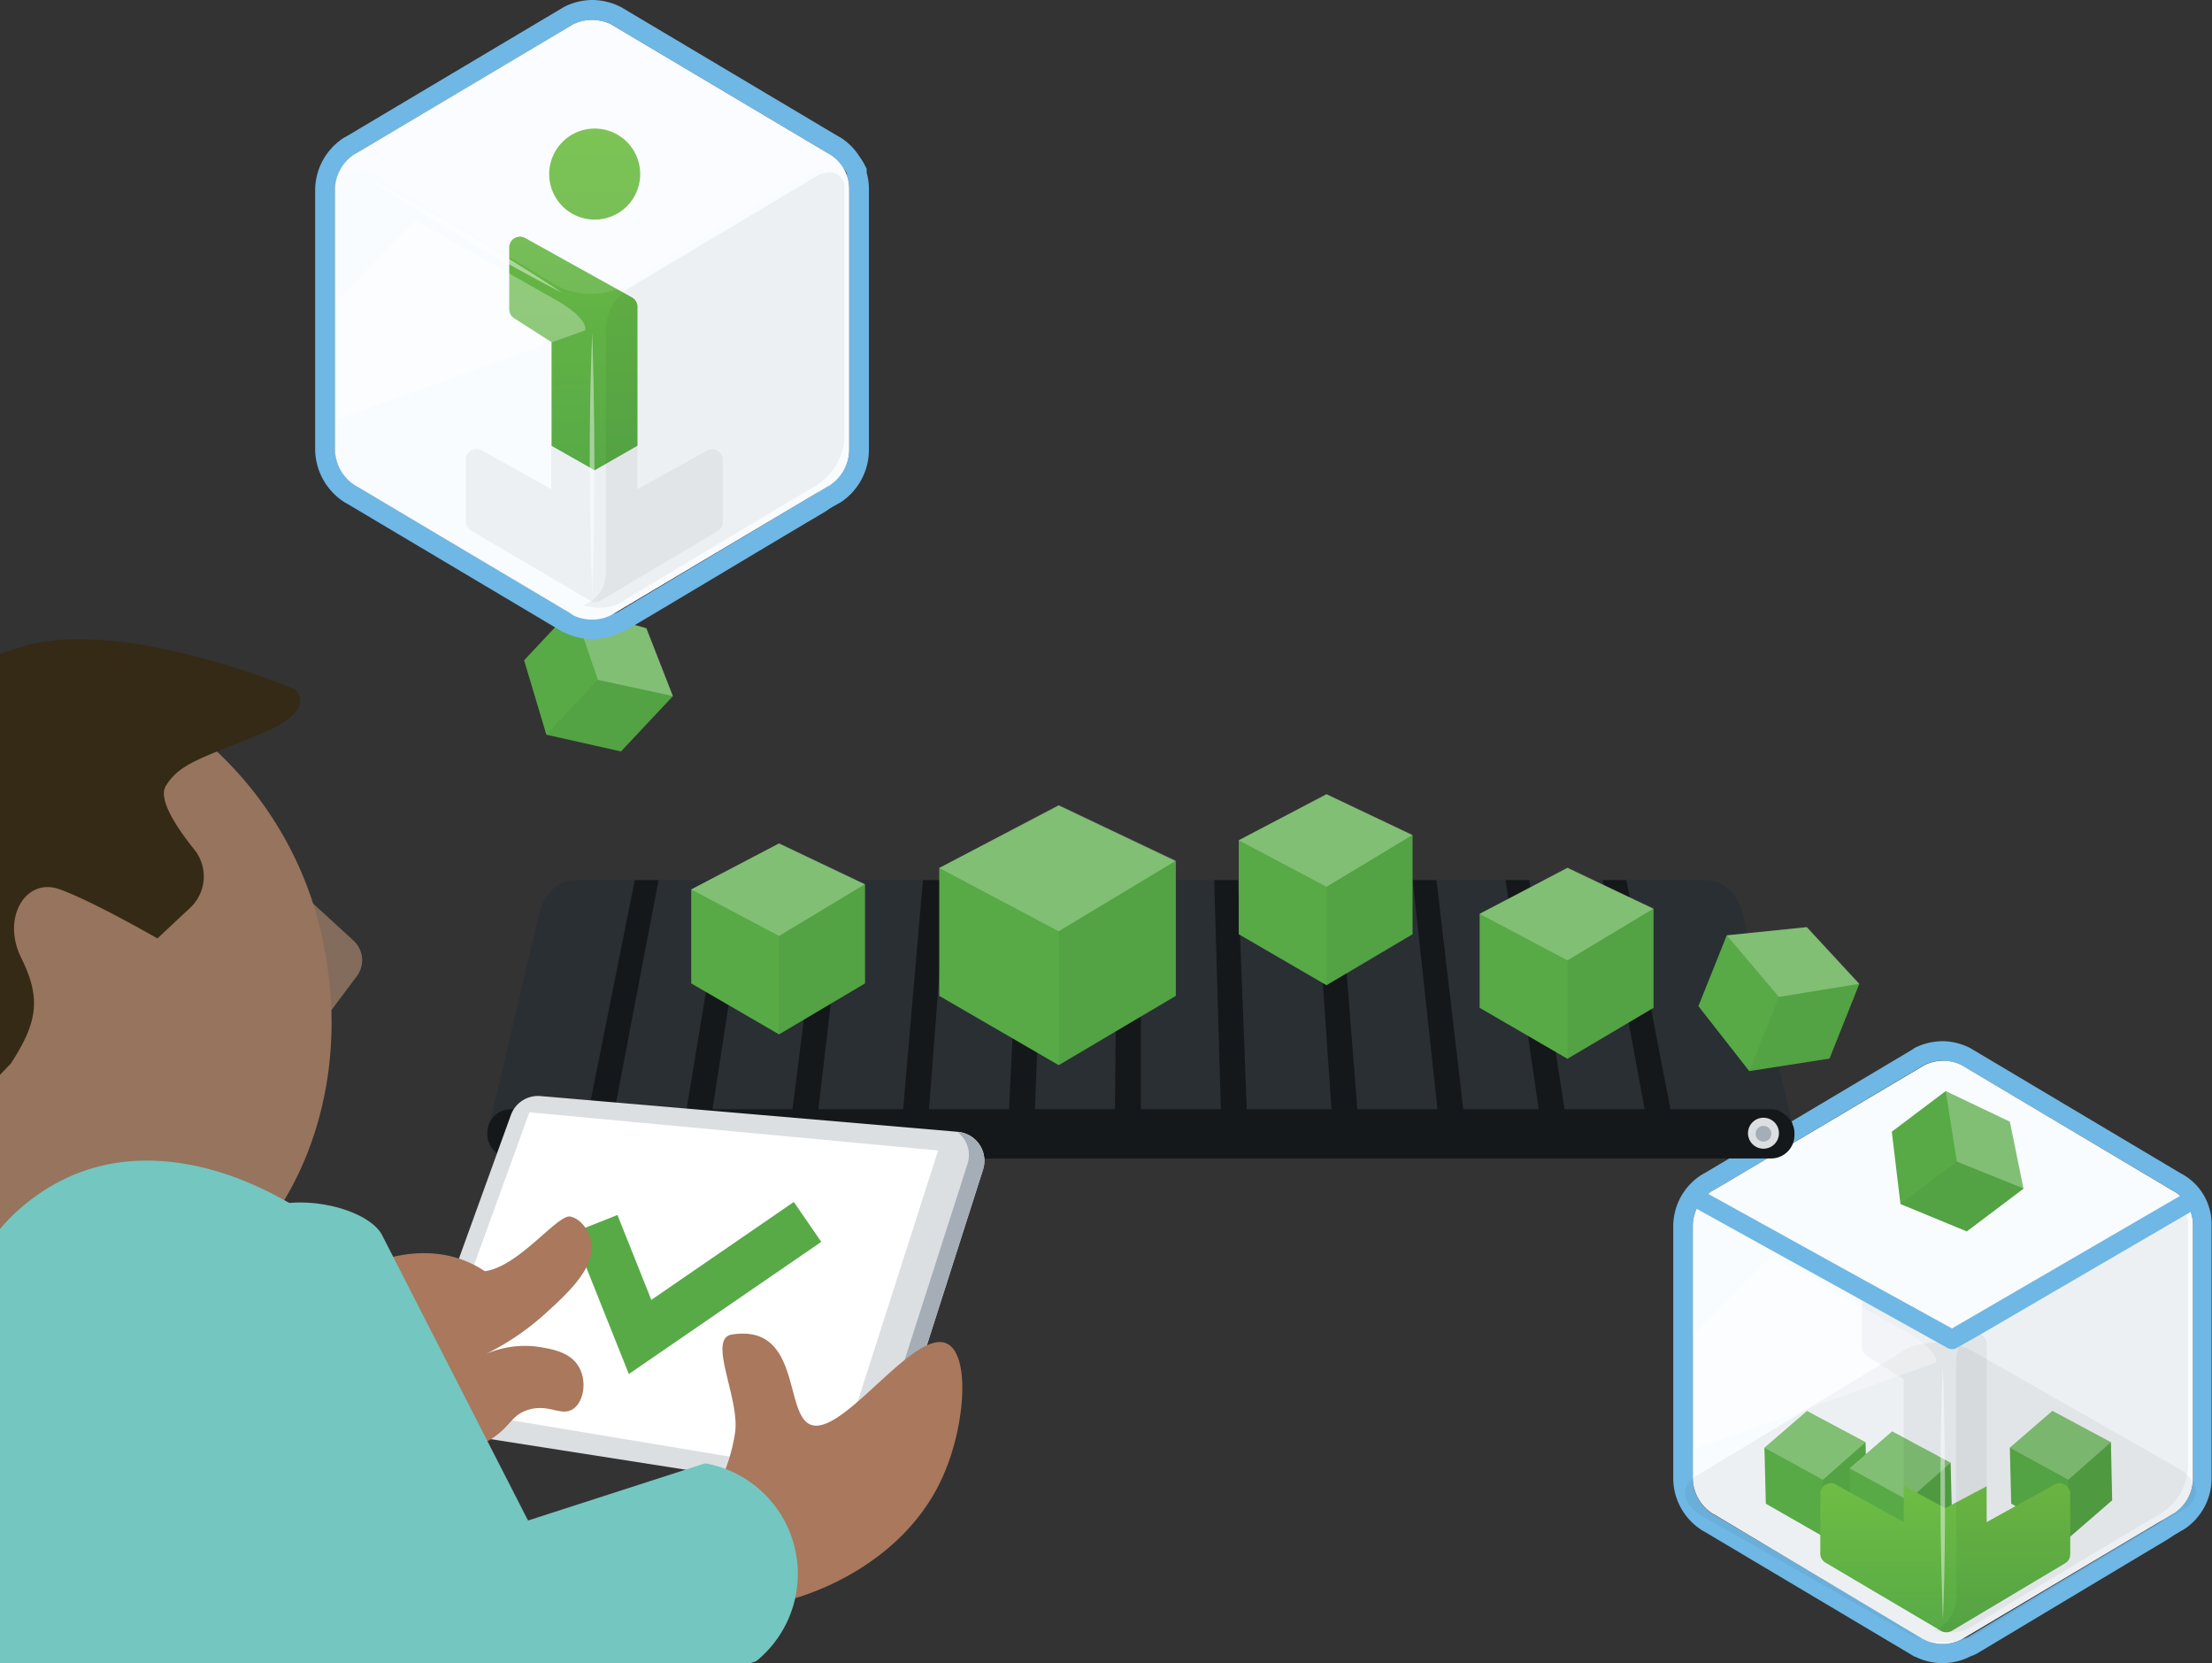
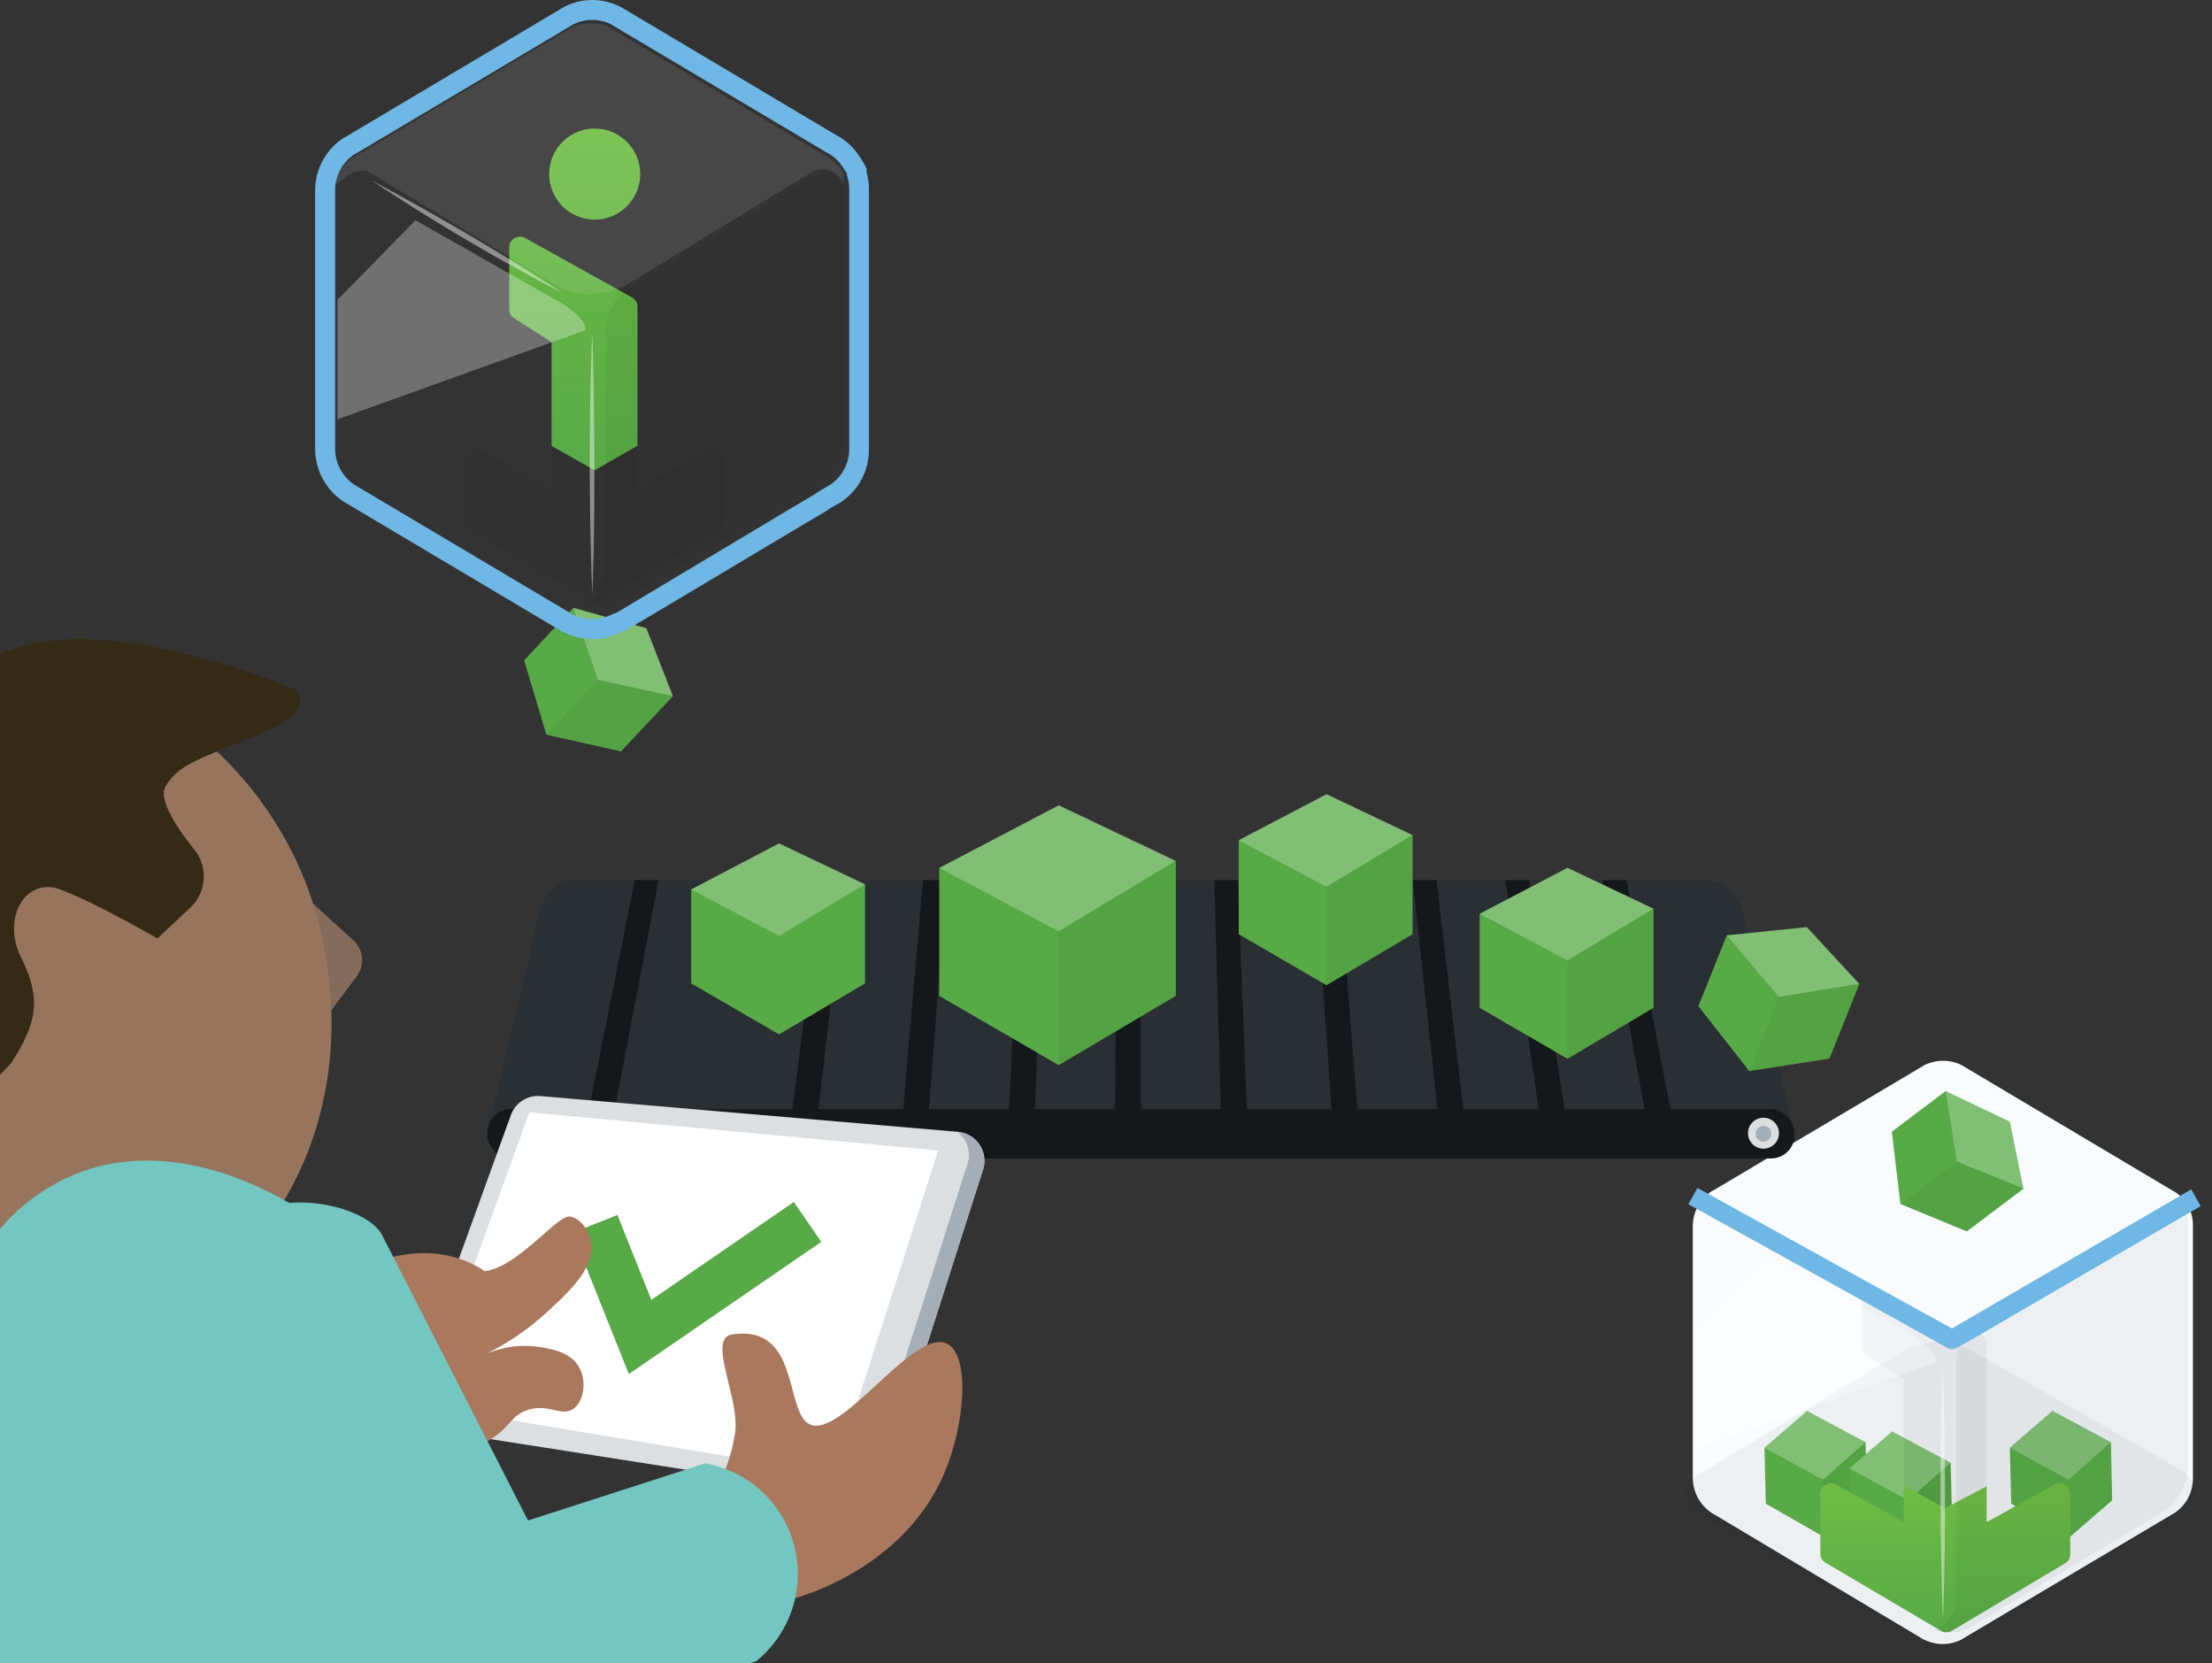
<svg xmlns="http://www.w3.org/2000/svg" xmlns:xlink="http://www.w3.org/1999/xlink" viewBox="0 0 319.92 240.5">
  <rect x="0" y="0" width="319.92" height="240.5" fill="#333333" stroke="none" />
  <defs>
    <style>.cls-1{fill:#6fb7e5;}.cls-2{fill:#f9fcff;}.cls-2,.cls-21,.cls-7,.cls-8,.cls-9{fill-rule:evenodd;}.cls-3,.cls-9{opacity:0.05;}.cls-4{fill:#57aa46;}.cls-15,.cls-21,.cls-5,.cls-7,.cls-8{fill:#fff;}.cls-5{opacity:0.25;}.cls-6{fill:url(#linear-gradient);}.cls-7{opacity:0.3;}.cls-8{opacity:0.45;}.cls-10{fill:#2a2f34;}.cls-11{fill:#15181a;}.cls-12{fill:#dbdfe2;}.cls-13{fill:#a5aeb7;}.cls-14{fill:#836c5b;}.cls-16{fill:#a9785d;}.cls-17{fill:#97745d;}.cls-18{fill:#74c6c0;}.cls-19{fill:#352a16;}.cls-20{fill:url(#linear-gradient-2);}.cls-21{opacity:0.1;}</style>
    <linearGradient id="linear-gradient" x1="281.31" y1="236.01" x2="281.31" y2="214.45" gradientUnits="userSpaceOnUse">
      <stop offset="0" stop-color="#57aa46" />
      <stop offset="1" stop-color="#6fbd44" />
    </linearGradient>
    <linearGradient id="linear-gradient-2" x1="83.06" y1="67.98" x2="83.06" y2="18.59" xlink:href="#linear-gradient" />
  </defs>
  <g id="Layer_2" data-name="Layer 2">
    <g id="Layer_1-2" data-name="Layer 1">
-       <path class="cls-1" d="M281,153.38a6,6,0,0,1,2.76.66l.1.07L314,172c.16.1.34.19.51.28a5.76,5.76,0,0,1,1.82,1.89,5.92,5.92,0,0,1,.51.79v.28a5.69,5.69,0,0,1,.32,1.84v36.72a6,6,0,0,1-2.72,5c-.15.08-.3.16-.44.25l-1.06.63c-.29.21-.6.42-.94.63-5.11,3-27.11,16.21-27.11,16.21a3.26,3.26,0,0,1-1,.43h0l-.14.09a6,6,0,0,1-2.72.65,6.11,6.11,0,0,1-2.71-.64l-.15-.1L248,219.05l-.35-.19a6.19,6.19,0,0,1-2.82-5V177.25a6.05,6.05,0,0,1,2.71-5L248,172l30.11-17.91.14-.09a6.15,6.15,0,0,1,2.72-.64m0-2.81a9.06,9.06,0,0,0-4,.94l-.09.05-.09.05-.15.1.05,0-30.15,17.93-.24.13-.1.06-.11.06-.09.06a8.81,8.81,0,0,0-4,7.33v36.57a8.93,8.93,0,0,0,4.05,7.36l.1.07.11.06.16.09.11.06,30.12,17.91.14.09.09.06.1,0a8.83,8.83,0,0,0,7.93,0l.1-.05a5.51,5.51,0,0,0,1.31-.63c1.35-.81,22.12-13.26,27-16.16.36-.22.71-.45,1.07-.7l.94-.56a1.71,1.71,0,0,1,.23-.13l.11-.06.1-.05.09-.06a8.8,8.8,0,0,0,4-7.34V177.1a8.28,8.28,0,0,0-4.53-7.49l-30.06-17.88-.1-.06-.11-.07-.11-.06a9,9,0,0,0-4-1Z" />
      <path id="Center_Honeycomb" data-name="Center Honeycomb" class="cls-2" d="M278.27,237.06a6.11,6.11,0,0,0,2.71.64,6,6,0,0,0,2.72-.65l.14-.09L314,219.05c.14-.09.29-.17.44-.25a6,6,0,0,0,2.72-5V177.1a5.72,5.72,0,0,0-2.65-4.8c-.17-.09-.35-.18-.51-.28l-30.12-17.91-.1-.07a6,6,0,0,0-2.76-.66,6.15,6.15,0,0,0-2.72.64l-.14.09L248,172l-.46.25a6.05,6.05,0,0,0-2.71,5v36.57a6.19,6.19,0,0,0,2.82,5l.35.19L278.12,237Z" />
      <path id="Floor" class="cls-3" d="M244.14,217.35a5.51,5.51,0,0,0,2.05,1.85l29.62,16.89c3,1.69,7.46,1.82,10,.27l30.05-18.14c1.74-1.05,2.14-2.6,1.28-4a5.4,5.4,0,0,0-2-1.85L285.5,195.47c-3-1.69-7.46-1.82-10-.28l-30.06,18.15c-1.73,1-2.13,2.6-1.28,4Z" />
      <polygon class="cls-4" points="290.68 209.32 290.88 217.41 299.34 222.25 305.48 216.93 305.3 208.53 296.84 204 290.68 209.32" />
-       <polygon class="cls-3" points="305.3 208.53 305.5 216.93 299.34 222.26 299.13 213.93 305.3 208.53" />
      <polygon id="Top" class="cls-5" points="290.68 209.32 299.14 213.95 305.3 208.53 296.84 204 290.68 209.32" />
      <polygon class="cls-4" points="255.19 209.33 255.39 217.42 263.85 222.26 269.99 215.88 269.81 208.53 261.35 204.01 255.19 209.33" />
      <polygon class="cls-3" points="269.81 208.53 270.01 216.94 263.85 222.27 263.64 213.93 269.81 208.53" />
      <polygon id="Top-2" data-name="Top" class="cls-5" points="255.19 209.33 263.65 213.96 269.81 208.54 261.35 204.01 255.19 209.33" />
      <polygon class="cls-4" points="267.5 212.29 267.7 220.39 276.16 225.22 282.3 218.85 282.12 211.5 273.66 206.97 267.5 212.29" />
      <polygon class="cls-3" points="282.12 211.5 282.33 219.91 276.16 225.24 275.95 216.9 282.12 211.5" />
      <polygon id="Top-3" data-name="Top" class="cls-5" points="267.5 212.3 275.96 216.93 282.12 211.5 273.66 206.98 267.5 212.3" />
      <path id="iModel" class="cls-6" d="M298.61,214.66a1.41,1.41,0,0,0-.74-.21,1.52,1.52,0,0,0-.77.22l-9.77,5.41V214.9l-6,3.16-6-3.24v5.26l-9.77-5.41a1.55,1.55,0,0,0-.77-.22,1.44,1.44,0,0,0-.75.21,1.5,1.5,0,0,0-.77,1.31v8.68a1.52,1.52,0,0,0,.74,1.29l16.72,9.87a1.3,1.3,0,0,0,.62.2h.15a1.71,1.71,0,0,0,.78-.2l16.4-9.78a1.49,1.49,0,0,0,.74-1.29V216A1.5,1.5,0,0,0,298.61,214.66Z" />
      <path class="cls-3" d="M287.33,194.38V214.9l-6,3.16-6-3.24v-15.4l-5.3-3.37a1.49,1.49,0,0,1-.73-1.29v-8.71a1.49,1.49,0,0,1,.33-.93l12.72,7,1.27-.74,2.76,1.53.26.14A1.49,1.49,0,0,1,287.33,194.38Z" />
      <path id="Shine_-_Left" data-name="Shine - Left" class="cls-7" d="M256.13,181.55l-11,11.19v16.79L280,197s.58-1.43-3.55-4Z" />
      <path id="Shine_-_Edges" data-name="Shine - Edges" class="cls-8" d="M281,197.35s-.79,15.17,0,36.86C281,234.21,281.69,220.17,281,197.35ZM250,176a291.84,291.84,0,0,0,26.79,15.8S267,185.05,250,176Z" />
      <path id="Shade" class="cls-9" d="M279.69,235.69a4.83,4.83,0,0,0,3.23-4.94v-33.9a7.13,7.13,0,0,1,3.54-5.93c3.66-2.21,26.46-15.8,26.46-15.8a4.24,4.24,0,0,1,1.62-.33,2.07,2.07,0,0,1,1.93,2.31v34.15a8.48,8.48,0,0,1-4.51,7.9c-5.11,3-27.11,16.21-27.11,16.21S283.21,236.59,279.69,235.69Z" />
      <path class="cls-1" d="M318.28,174.39,286.34,193,283,194.89a1.23,1.23,0,0,1-.67.18,1.4,1.4,0,0,1-.66-.16L269.26,188l-25.07-13.88,1.31-2.36,24.09,13.32,12.72,7,1.27-.74,33.34-19.37Z" />
      <g id="Conveyor">
        <path class="cls-10" d="M259.52,163.75h-189l7.45-31.66c.67-2.87,2.78-4.84,5.18-4.84H246.76c2.47,0,4.65,2,5.35,5Z" />
        <polygon class="cls-11" points="165 163.75 161.22 163.75 161.57 127.25 165 127.25 165 163.75" />
        <polygon class="cls-11" points="180.45 163.75 176.67 163.75 175.61 127.25 179.04 127.25 180.45 163.75" />
        <polygon class="cls-11" points="196.58 163.75 192.81 163.75 190.28 127.25 193.71 127.25 196.58 163.75" />
        <polygon class="cls-11" points="212.03 163.75 208.26 163.75 204.32 127.25 207.76 127.25 212.03 163.75" />
        <polygon class="cls-11" points="226.79 163.75 223.02 163.75 217.74 127.25 221.18 127.25 226.79 163.75" />
        <polygon class="cls-11" points="242.24 163.75 238.47 163.75 231.79 127.25 235.22 127.25 242.24 163.75" />
-         <polygon class="cls-11" points="102.52 163.75 98.74 163.75 104.77 127.25 108.2 127.25 102.52 163.75" />
        <polygon class="cls-11" points="88.27 163.75 84.5 163.75 91.81 127.25 95.25 127.25 88.27 163.75" />
        <polygon class="cls-11" points="117.97 163.75 114.19 163.75 118.81 127.25 122.24 127.25 117.97 163.75" />
        <polygon class="cls-11" points="134.1 163.75 130.33 163.75 133.48 127.25 136.91 127.25 134.1 163.75" />
        <polygon class="cls-11" points="149.55 163.75 145.78 163.75 147.52 127.25 150.96 127.25 149.55 163.75" />
        <rect class="cls-11" x="70.48" y="160.38" width="189.05" height="7.12" rx="3.37" />
        <circle class="cls-12" cx="75.26" cy="163.93" r="2.03" />
        <circle class="cls-13" cx="75.26" cy="164" r="1.03" />
        <circle class="cls-12" cx="255.05" cy="163.85" r="2.24" />
        <circle class="cls-13" cx="255.05" cy="163.93" r="1.14" />
      </g>
      <g id="Box">
        <polygon class="cls-4" points="125.11 127.94 125.11 142.19 112.67 149.56 99.97 142.19 99.97 128.6 112.67 121.97 125.11 127.89 125.11 127.94" />
-         <polygon class="cls-3" points="125.11 127.94 125.11 142.19 112.67 149.56 112.67 135.33 125.11 127.89 125.11 127.94" />
        <polygon class="cls-5" points="99.97 128.6 112.67 135.33 125.11 127.83 112.67 121.92 99.97 128.6" />
      </g>
      <g id="Box-2" data-name="Box">
        <polygon class="cls-4" points="170.06 124.59 170.06 143.99 153.12 154.01 135.84 143.99 135.84 125.5 153.12 116.47 170.05 124.52 170.06 124.59" />
        <polygon class="cls-3" points="170.06 124.59 170.06 143.99 153.12 154.01 153.12 134.65 170.05 124.52 170.06 124.59" />
        <polygon class="cls-5" points="135.84 125.5 153.12 134.65 170.06 124.44 153.12 116.4 135.84 125.5" />
      </g>
      <g id="Person">
        <path class="cls-14" d="M41.3,127l9.83,9a3.85,3.85,0,0,1,.48,5.14l-7,9.36Z" />
        <path class="cls-12" d="M123.34,216.29l-60.64-9.5a4.19,4.19,0,0,1-3.29-5.57l14.48-40a4.18,4.18,0,0,1,4.3-2.74l60.35,5.17a4.19,4.19,0,0,1,3.63,5.46L128,213.43A4.2,4.2,0,0,1,123.34,216.29Z" />
        <polygon class="cls-15" points="120.69 213.13 61.2 203.23 76.56 160.83 135.68 166.35 120.69 213.13" />
        <path class="cls-13" d="M142.17,169.15,128,213.45a4.2,4.2,0,0,1-4.64,2.87l-1.8-.29a4.19,4.19,0,0,0,4-2.94l14.36-44.78a4.19,4.19,0,0,0-1.42-4.62h.08A4.19,4.19,0,0,1,142.17,169.15Z" />
        <polygon class="cls-4" points="90.95 198.67 82.8 178.26 89.3 175.67 94.2 187.95 114.81 173.79 118.78 179.56 90.95 198.67" />
        <path class="cls-16" d="M55.24,182.17c8.86-2.76,14.09,1.16,14.88,1.63,4.88-.63,10.54-8.25,12.35-7.9,1.51.3,2.71,2,3,3.51.82,3.75-3.31,7.53-6.52,10.45a37.53,37.53,0,0,1-9.5,6.31A14.08,14.08,0,0,1,78,194.76c1.91.31,4.67.77,5.83,3.09,1,1.9.64,4.71-.87,5.82-1.74,1.27-3.54-.79-6.62.19-2.35.75-2.48,2.33-5.09,4.07a13.55,13.55,0,0,1-7.58,2.23C55.58,209.83,35.55,188.31,55.24,182.17Z" />
        <path class="cls-17" d="M0,98.83v91.22a33.87,33.87,0,0,0,16.33,1.24c10.53-1.8,19.22-8.45,24.8-17.79,5.78-9.64,8.25-22.14,6-35.13a52,52,0,0,0-15.76-29.71C22.76,100.78,11.68,96.83.46,98.75Z" />
        <path class="cls-18" d="M0,177.7v62.8H54.43l-6.58-62.69-.05,0a51.37,51.37,0,0,0-6.67-4.27A51.61,51.61,0,0,0,33.37,170c-8.65-3-19.86-4-29.79,4.17-.31.24-.61.52-.91.77A29.79,29.79,0,0,0,0,177.7Z" />
        <path class="cls-16" d="M103.52,215.51a25.55,25.55,0,0,0,2.79-8.35c.74-4.94-4.1-13.66-.43-14.21,9.83-1.49,7.58,11,11.13,12.93,4.52,2.47,15.1-13.92,19.94-11.61,3.39,1.63,2.68,11.85-.56,19.15-5.32,12-17.58,16.36-19.79,17.14a36.78,36.78,0,0,1-10.3,2.05,16,16,0,0,0-2.78-17.1Z" />
        <path class="cls-18" d="M28.71,192.16,53.44,240.5h55l.93-.31A16.24,16.24,0,0,0,102,211.58l-25.63,8.27L55.26,178.58c-1.89-3.7-11.92-6.53-18.61-3.3S26.82,188.46,28.71,192.16Z" />
        <path class="cls-19" d="M0,94.53v60.88l1.57-1.64c3.94-6.05,4.36-9.49,1.49-15.29s.67-11.68,5.59-9.89,14.12,7.1,14.12,7.1l4.74-4.44a6.2,6.2,0,0,0,.61-8.39c-2.56-3.19-5.29-7.3-4.15-9.2,1.4-2.33,3.44-3.38,7.42-5,1.74-.71,3.84-1.53,6.43-2.6,8.52-3.54,4.74-6.45,4.74-6.45s-24.8-10.44-39.2-6.16Q1.65,94,0,94.53Z" />
      </g>
      <g id="Box-3" data-name="Box">
        <polygon class="cls-4" points="97.28 100.7 89.81 108.65 79.02 106.23 75.8 95.47 82.92 87.89 93.47 90.85 97.31 100.67 97.28 100.7" />
        <polygon class="cls-3" points="97.28 100.7 89.81 108.65 79.02 106.23 86.47 98.3 97.31 100.67 97.28 100.7" />
        <polygon class="cls-5" points="82.92 87.89 86.47 98.3 97.34 100.64 93.5 90.82 82.92 87.89" />
      </g>
      <g id="iModel1">
        <path class="cls-1" d="M85.63,2.88a6.35,6.35,0,0,1,2.83.68l.11.08,31,18.42.52.29a6,6,0,0,1,1.88,1.94,5.6,5.6,0,0,1,.52.81v.29a5.73,5.73,0,0,1,.33,1.89V65a6.24,6.24,0,0,1-2.8,5.13l-.45.25-1.09.64a10.23,10.23,0,0,1-1,.65c-5.26,3.11-27.87,16.67-27.87,16.67a3.4,3.4,0,0,1-1,.44l0,0-.15.09a6.23,6.23,0,0,1-5.58,0l-.16-.09-31-18.42-.36-.2A6.34,6.34,0,0,1,48.47,65V27.43a6.21,6.21,0,0,1,2.78-5.11l.47-.26,31-18.42.15-.09a6.21,6.21,0,0,1,2.8-.67m0-2.88a9.08,9.08,0,0,0-4.09,1l-.1.05-.09.05-.15.1,0,0-31,18.44-.24.14-.11.05-.11.06-.1.06a9.07,9.07,0,0,0-4.1,7.54V65a9.18,9.18,0,0,0,4.17,7.57l.1.07.12.07.16.08.11.06,31,18.43.15.09.09.06.1,0a9.07,9.07,0,0,0,8.16,0l.1-.05a6.06,6.06,0,0,0,1.35-.65C92.54,90,113.9,77.17,119,74.19c.37-.22.73-.46,1.09-.72l1-.57.23-.13.12-.06.1-.06.1-.06A9.09,9.09,0,0,0,125.67,65V27.28a8.51,8.51,0,0,0-.33-2.33V24.4l-.32-.63a8.57,8.57,0,0,0-.69-1.1,8.79,8.79,0,0,0-2.71-2.75l-.1-.06-.11-.06,0,0-.36-.2L90.1,1.19,90,1.13l-.11-.08L89.76,1a9.11,9.11,0,0,0-4.13-1Z" />
-         <path id="Center_Honeycomb-2" data-name="Center Honeycomb" class="cls-2" d="M82.84,88.93a6.23,6.23,0,0,0,5.58,0l.15-.09,31-18.42.45-.25a6.24,6.24,0,0,0,2.8-5.13V27.28a5.88,5.88,0,0,0-2.73-4.93l-.52-.29-31-18.42-.11-.08a6.35,6.35,0,0,0-2.83-.68,6.21,6.21,0,0,0-2.8.67l-.14.09-31,18.42-.47.26a6.21,6.21,0,0,0-2.78,5.11V65a6.34,6.34,0,0,0,2.89,5.18l.36.2,31,18.42Z" />
        <g id="iModel-2" data-name="iModel">
          <path id="iModel-3" data-name="iModel" class="cls-20" d="M86,18.59a6.58,6.58,0,1,0,6.59,6.57A6.57,6.57,0,0,0,86,18.59ZM91.4,43,86,40l-10-5.56a1.53,1.53,0,0,0-.8-.22,1.6,1.6,0,0,0-.76.2,1.54,1.54,0,0,0-.79,1.35v9A1.54,1.54,0,0,0,74.33,46l5.44,3.47v15L86,68l6.2-3.55V44.28A1.57,1.57,0,0,0,91.4,43Z" />
          <path class="cls-3" d="M104.54,66.48v9a1.54,1.54,0,0,1-.76,1.33l-16.87,10a1.54,1.54,0,0,1-.79.23.44.44,0,0,1-.16,0,1.31,1.31,0,0,1-.63-.21L68.14,76.73a1.54,1.54,0,0,1-.76-1.33V66.48a1.57,1.57,0,0,1,.78-1.35,1.61,1.61,0,0,1,.77-.2,1.52,1.52,0,0,1,.79.22l10,5.56V64.52L86,68l6.2-3.55v6.28l10-5.56a1.44,1.44,0,0,1,.78-.22,1.64,1.64,0,0,1,.77.2A1.55,1.55,0,0,1,104.54,66.48Z" />
          <path id="Shine_-_Left-2" data-name="Shine - Left" class="cls-7" d="M60.08,31.85,48.8,43.36V60.63L84.63,47.76s.6-1.46-3.65-4.06Z" />
          <path id="Shine_-_Edges-2" data-name="Shine - Edges" class="cls-8" d="M85.66,48.11s-.82,15.6,0,37.89C85.64,86,86.36,71.57,85.66,48.11Zm-31.89-22A298.13,298.13,0,0,0,81.31,42.35S71.22,35.45,53.77,26.1Z" />
          <path id="Shine_-_Top" data-name="Shine - Top" class="cls-21" d="M122,26.78V25.1a6,6,0,0,0-2.07-2.27l-.53-.29L88.4,4.12,88.29,4a6.2,6.2,0,0,0-2-.62H84.66a6,6,0,0,0-2,.61,1.19,1.19,0,0,0-.15.09l-31,18.42-.46.25A6.29,6.29,0,0,0,48.62,26v.78c3.07-3.12,4.83-1.88,4.83-1.88L80,41a10.57,10.57,0,0,0,10.89,0L117.42,24.9S120.39,23.13,122,26.78Z" />
          <path id="Shade-2" data-name="Shade" class="cls-9" d="M84.3,87.52a4.94,4.94,0,0,0,3.32-5.07V47.59a7.35,7.35,0,0,1,3.65-6.1c3.76-2.27,27.2-16.24,27.2-16.24a4.34,4.34,0,0,1,1.66-.34,2.12,2.12,0,0,1,2,2.37V62.39a8.73,8.73,0,0,1-4.64,8.13c-5.26,3.1-27.87,16.67-27.87,16.67S87.91,88.46,84.3,87.52Z" />
        </g>
      </g>
      <g id="Box-4" data-name="Box">
        <polygon class="cls-4" points="204.3 120.83 204.3 135.08 191.85 142.45 179.16 135.08 179.16 121.49 191.85 114.86 204.3 120.77 204.3 120.83" />
        <polygon class="cls-3" points="204.3 120.83 204.3 135.08 191.85 142.45 191.85 128.22 204.3 120.77 204.3 120.83" />
        <polygon class="cls-5" points="179.16 121.49 191.85 128.22 204.3 120.71 191.85 114.8 179.16 121.49" />
      </g>
      <g id="Box-5" data-name="Box">
        <polygon class="cls-4" points="239.15 131.47 239.15 145.72 226.7 153.09 214 145.72 214 132.13 226.7 125.5 239.15 131.41 239.15 131.47" />
        <polygon class="cls-3" points="239.15 131.47 239.15 145.72 226.7 153.09 226.7 138.86 239.15 131.41 239.15 131.47" />
        <polygon class="cls-5" points="214 132.13 226.7 138.86 239.15 131.36 226.7 125.44 214 132.13" />
      </g>
      <g id="Box-6" data-name="Box">
        <polygon class="cls-4" points="268.89 142.32 264.6 153.06 252.99 154.87 245.64 145.48 249.74 135.24 261.31 134.07 268.9 142.28 268.89 142.32" />
        <polygon class="cls-3" points="268.89 142.32 264.6 153.06 252.99 154.87 257.28 144.14 268.9 142.28 268.89 142.32" />
        <polygon class="cls-5" points="249.74 135.24 257.28 144.14 268.92 142.24 261.32 134.03 249.74 135.24" />
      </g>
      <g id="Box-7" data-name="Box">
        <polygon class="cls-4" points="292.63 171.89 284.46 178.05 274.86 174.09 273.61 163.63 281.4 157.76 290.68 162.18 292.66 171.87 292.63 171.89" />
        <polygon class="cls-3" points="292.63 171.89 284.46 178.05 274.86 174.09 283.02 167.95 292.66 171.87 292.63 171.89" />
        <polygon class="cls-5" points="281.4 157.76 283.02 167.95 292.69 171.85 290.71 162.16 281.4 157.76" />
      </g>
    </g>
  </g>
</svg>